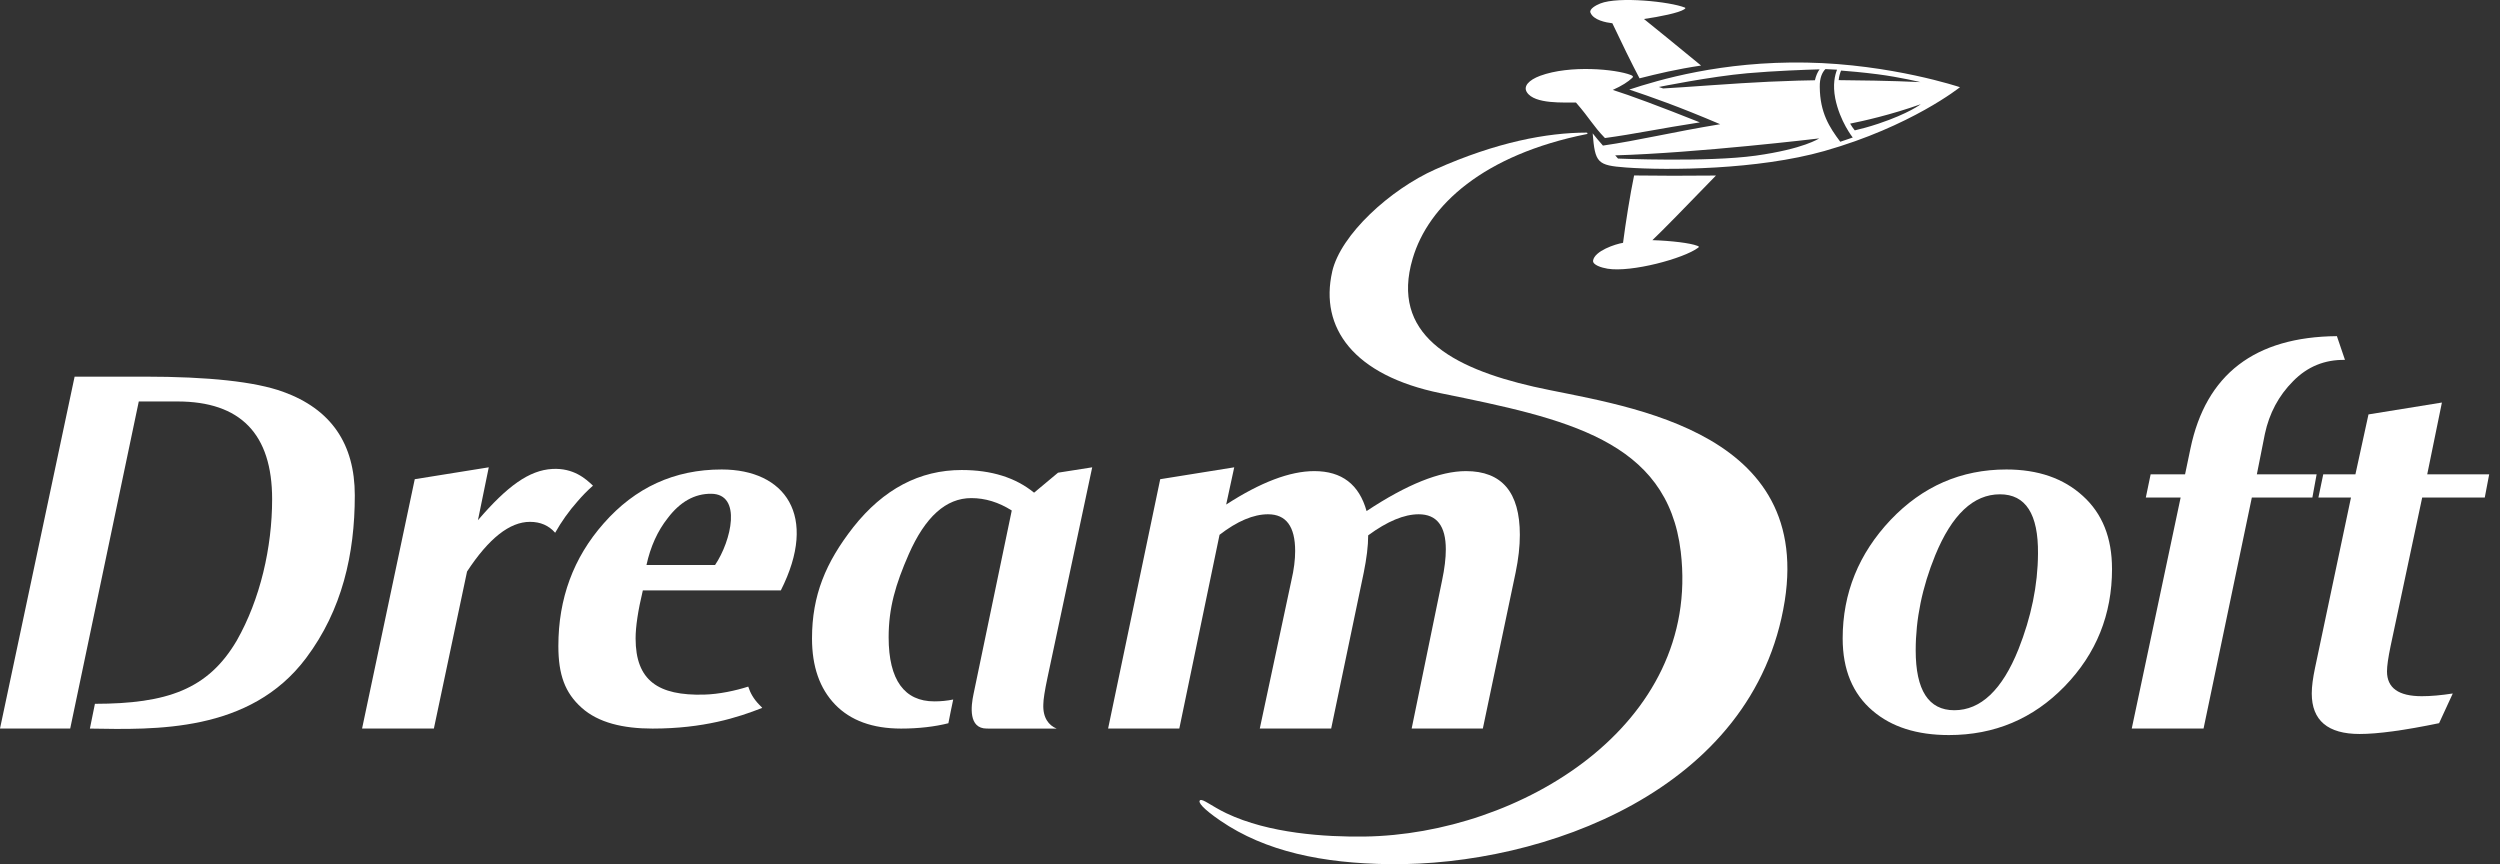
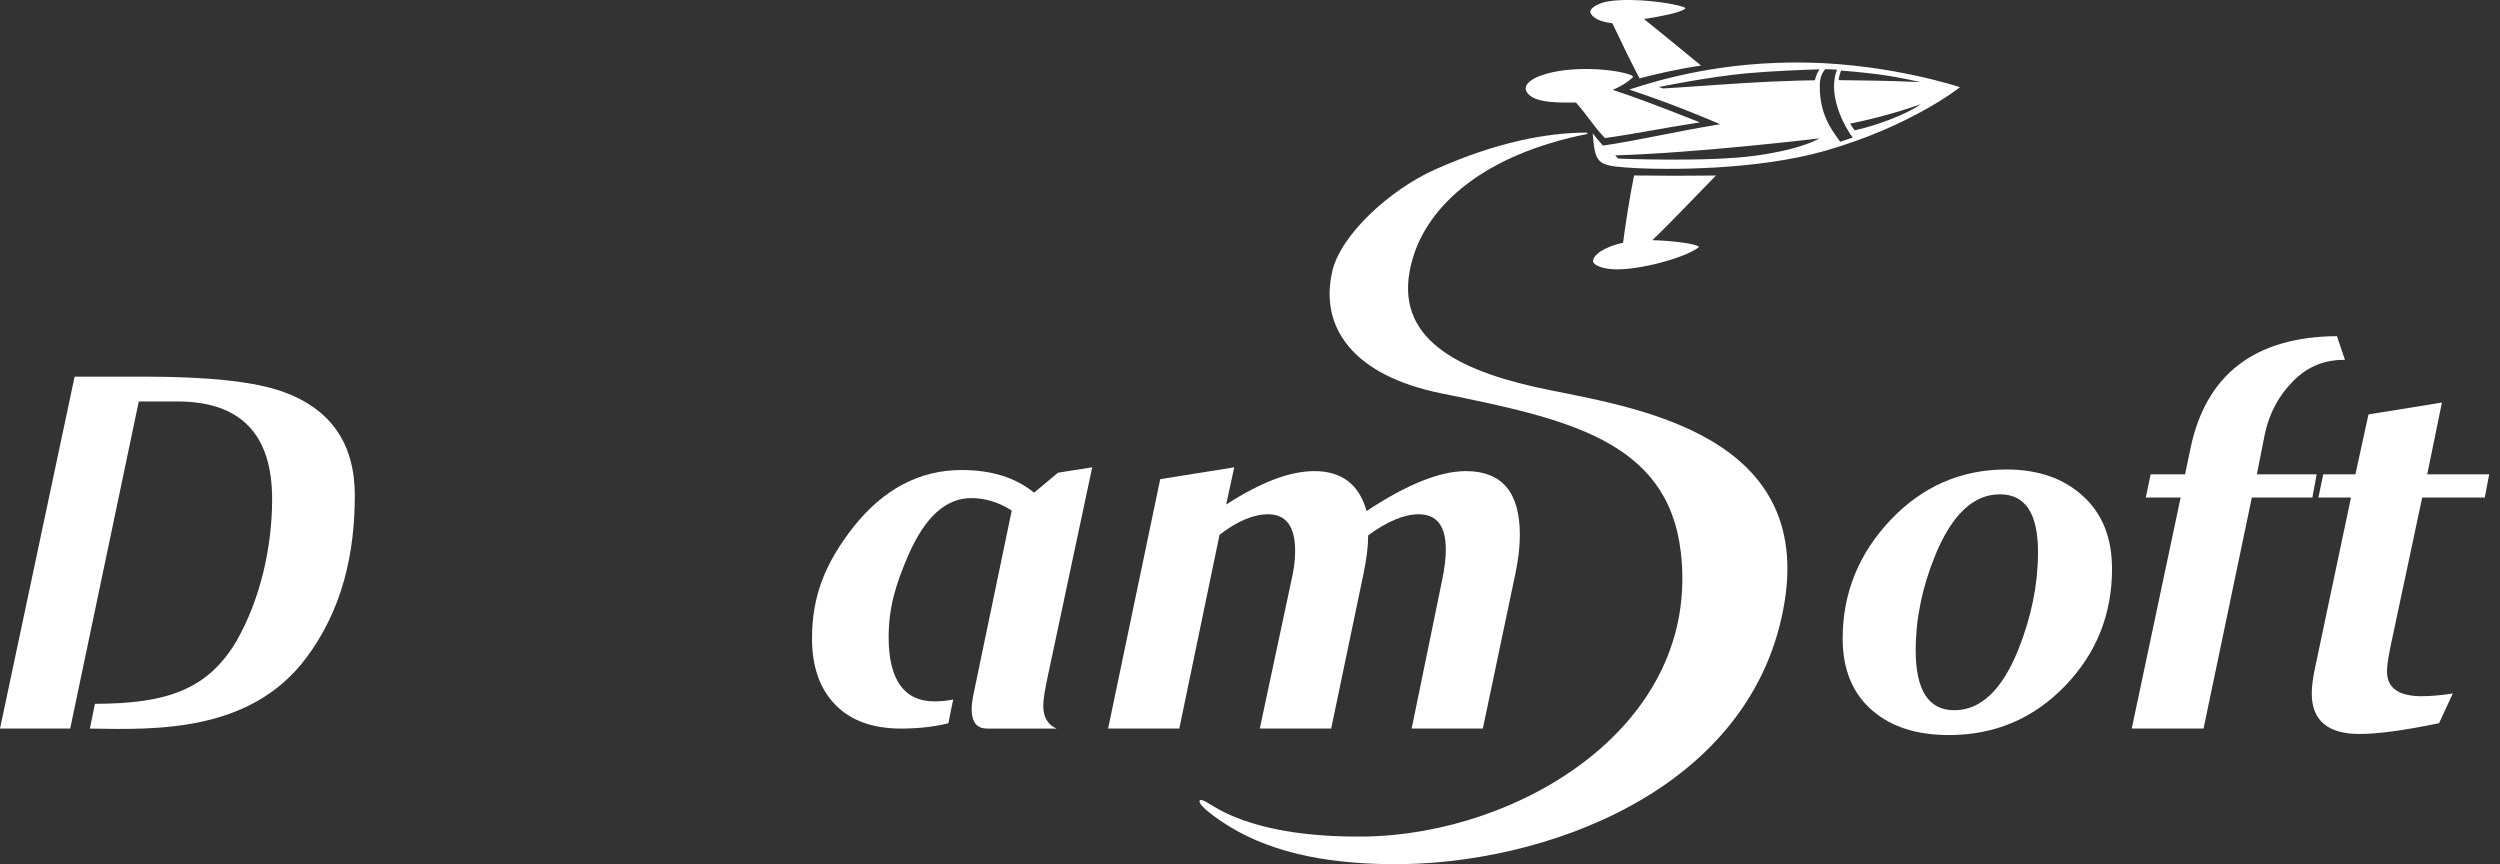
<svg xmlns="http://www.w3.org/2000/svg" width="162" height="56" viewBox="0 0 162 56" fill="none">
  <rect x="0" y="0" width="162" height="56" fill="#333333" stroke="none" />
  <g clip-path="url(#clip0_191_738)">
    <path fill-rule="evenodd" clip-rule="evenodd" d="M132.062 35.879C132.088 33.314 131.266 32.031 129.598 32.031C127.877 32.031 126.484 33.349 125.402 35.984C124.555 38.06 124.137 40.112 124.137 42.14C124.137 44.729 124.971 46.023 126.64 46.023C128.347 46.023 129.743 44.706 130.797 42.071C131.62 39.994 132.051 37.932 132.062 35.879ZM136.86 36.858C136.86 39.82 135.842 42.356 133.795 44.468C131.749 46.577 129.246 47.632 126.288 47.632C124.217 47.632 122.572 47.107 121.348 46.058C120.058 44.962 119.405 43.399 119.405 41.371C119.406 38.432 120.449 35.873 122.508 33.693C124.581 31.512 127.083 30.422 130.016 30.422C132.062 30.422 133.718 30.994 134.969 32.137C136.233 33.279 136.858 34.853 136.858 36.858H136.86Z" fill="white" />
    <path fill-rule="evenodd" clip-rule="evenodd" d="M151.954 23.321C150.637 23.298 149.515 23.758 148.59 24.704C147.652 25.647 147.051 26.784 146.765 28.114C146.765 28.114 146.596 28.988 146.244 30.738L150.117 30.738L149.842 32.242H145.919L142.79 47.211H138.137L141.305 32.242H139.049L139.361 30.738H141.592L141.943 29.058C142.946 24.254 146.113 21.829 151.431 21.782L151.954 23.321Z" fill="white" />
    <path fill-rule="evenodd" clip-rule="evenodd" d="M161.299 30.737L161.013 32.241H156.958L154.912 41.86C154.756 42.606 154.677 43.155 154.677 43.505C154.678 44.577 155.42 45.114 156.932 45.114C157.52 45.114 158.184 45.055 158.94 44.938L158.053 46.862C155.798 47.329 154.077 47.562 152.904 47.562C150.847 47.562 149.802 46.688 149.802 44.938C149.802 44.472 149.88 43.924 150.011 43.294L152.344 32.241H150.233L150.546 30.737H152.631L153.478 26.854L158.236 26.084L157.284 30.737H161.299Z" fill="white" />
    <path fill-rule="evenodd" clip-rule="evenodd" d="M22.991 32.102C22.991 35.903 22.17 39.53 19.837 42.639C16.201 47.496 10.022 47.279 5.825 47.212L6.151 45.607C10.818 45.6 13.476 44.683 15.34 41.513C16.866 38.83 17.634 35.471 17.634 32.346C17.635 28.125 15.588 26.015 11.495 26.015L8.993 26.015L4.549 47.211H0L4.835 24.406H9.345C13.529 24.406 16.526 24.732 18.338 25.385C21.442 26.505 22.991 28.744 22.991 32.102Z" fill="white" />
-     <path fill-rule="evenodd" clip-rule="evenodd" d="M35.974 34.523C35.557 34.051 35.022 33.816 34.344 33.816C33.029 33.815 31.672 34.887 30.265 37.034L28.115 47.211H23.462L26.876 31.052L31.672 30.282L30.97 33.71C32.872 31.494 34.292 30.47 35.791 30.388C37.161 30.312 37.955 31.022 38.424 31.471C38.073 31.779 37.746 32.113 37.434 32.477C36.86 33.122 36.379 33.804 35.974 34.523Z" fill="white" />
-     <path fill-rule="evenodd" clip-rule="evenodd" d="M46.089 31.996C45.007 31.985 44.067 32.521 43.272 33.57C42.608 34.409 42.151 35.424 41.891 36.614H46.335C47.392 35.044 48.096 32.015 46.089 31.996ZM50.598 38.258H41.656C41.344 39.564 41.187 40.601 41.187 41.371C41.187 44.099 42.647 45.092 45.631 45.011C46.596 44.985 47.665 44.755 48.486 44.492C48.617 44.905 48.838 45.294 49.19 45.656C49.256 45.726 49.32 45.792 49.385 45.856V45.874C47.809 46.495 45.592 47.212 42.282 47.212C40.379 47.211 38.775 46.833 37.694 45.865C36.612 44.898 36.182 43.727 36.182 41.861C36.182 38.781 37.159 36.135 39.114 33.92C41.162 31.589 43.702 30.422 46.765 30.422C50.872 30.422 53.048 33.41 50.598 38.258Z" fill="white" />
    <path fill-rule="evenodd" clip-rule="evenodd" d="M70.775 30.282L67.882 43.889C67.699 44.752 67.608 45.335 67.608 45.638C67.569 46.514 67.96 47.004 68.468 47.212L63.945 47.211C62.747 47.211 62.915 45.769 63.085 44.973L65.562 33.081C64.715 32.544 63.841 32.277 62.941 32.277C61.3 32.276 59.957 33.488 58.888 35.913C58.029 37.873 57.584 39.389 57.584 41.3C57.585 44.076 58.614 45.449 60.543 45.449C60.974 45.449 61.377 45.409 61.768 45.328C61.665 45.84 61.547 46.352 61.455 46.866C60.583 47.087 59.526 47.212 58.392 47.212C56.543 47.211 55.121 46.693 54.117 45.656C53.115 44.617 52.618 43.19 52.618 41.371C52.619 38.573 53.505 36.451 55.29 34.165C57.245 31.693 59.592 30.457 62.316 30.457C64.246 30.457 65.809 30.947 67.008 31.926L68.56 30.631L70.775 30.282Z" fill="white" />
    <path fill-rule="evenodd" clip-rule="evenodd" d="M98.212 37.102L96.088 47.211H91.475L93.443 37.628C93.612 36.835 93.689 36.159 93.689 35.599C93.69 34.083 93.103 33.325 91.93 33.325C90.992 33.325 89.897 33.78 88.658 34.69C88.659 35.389 88.554 36.194 88.371 37.103L86.26 47.211H81.634L83.679 37.628C83.85 36.905 83.926 36.264 83.926 35.703C83.927 34.117 83.34 33.325 82.167 33.325C81.229 33.325 80.172 33.769 79.026 34.655L76.419 47.211H71.805L75.182 31.052L79.978 30.282L79.456 32.695C81.685 31.251 83.588 30.528 85.165 30.528C86.951 30.528 88.071 31.39 88.554 33.116C91.161 31.389 93.311 30.528 94.993 30.528C97.327 30.528 98.486 31.903 98.486 34.655C98.487 35.401 98.395 36.217 98.212 37.102Z" fill="white" />
    <path fill-rule="evenodd" clip-rule="evenodd" d="M86.326 17.607C85.504 21.216 87.68 24.326 93.376 25.485C101.446 27.129 108.053 28.503 108.913 35.749C110.257 47.048 98.42 54.067 88.436 54.208C85.895 54.244 82.219 54.013 79.469 52.699C78.518 52.246 77.918 51.728 77.761 51.858C77.619 51.976 77.905 52.372 79.078 53.179C82.01 55.186 85.712 55.946 90.053 55.998C99.921 56.117 113.697 51.262 115.652 38.935C117.451 27.5 104.612 26.248 99.385 25.057C94.002 23.827 90.105 21.631 91.539 16.762C92.556 13.289 96.14 10.029 102.826 8.687C102.892 8.673 102.891 8.597 102.801 8.593C100.247 8.599 96.987 9.202 93.011 10.974C90.105 12.267 86.872 15.192 86.324 17.607H86.326Z" fill="white" />
    <path fill-rule="evenodd" clip-rule="evenodd" d="M124.438 5.321C124.438 5.321 123.134 5.002 121.675 4.813C120.723 4.69 119.811 4.611 119.302 4.573C119.237 4.73 119.171 4.936 119.146 5.193C120.163 5.201 122.573 5.228 124.437 5.321L124.438 5.321ZM117.908 4.494C117.022 4.518 115.014 4.589 113.228 4.746C110.856 4.955 107.493 5.636 107.493 5.636L107.767 5.732C109.018 5.669 112.55 5.386 114.636 5.295C116.148 5.229 117.086 5.207 117.607 5.201C117.673 4.911 117.778 4.672 117.908 4.494ZM104.665 10.067L104.848 10.275C104.848 10.275 110.621 10.521 113.763 10.087C116.891 9.651 117.881 8.969 117.881 8.969C117.882 8.969 109.97 9.916 104.665 10.067ZM120.058 8.911C120.058 8.911 119.224 7.873 118.923 6.374C118.754 5.485 118.897 4.87 119.041 4.516L118.286 4.477C118.077 4.692 117.908 5.051 117.921 5.636C117.934 7.302 118.546 8.25 119.25 9.186L120.058 8.911ZM124.465 6.753C124.465 6.753 123.708 7.348 121.727 8.013C121.101 8.223 120.553 8.364 120.188 8.448C120.085 8.319 119.98 8.172 119.888 8.011C120.711 7.847 122.521 7.445 124.464 6.753L124.465 6.753ZM127.007 5.65C127.007 5.65 123.838 8.194 118.207 9.789C113.919 11.005 108.066 11.051 105.368 10.854C103.505 10.716 103.361 10.561 103.205 8.641C103.401 8.886 103.609 9.142 103.87 9.434C106.176 9.101 108.366 8.558 111.468 8.049C108.706 6.872 106.959 6.269 105.577 5.804C107.48 5.181 111.547 3.954 117.06 4.055C122.561 4.156 127.005 5.65 127.005 5.65L127.007 5.65ZM104.483 1.508C104.065 1.458 103.257 1.309 103.061 0.818C102.971 0.588 103.4 0.344 103.7 0.225C104.886 -0.245 108.222 0.108 109.174 0.489C109.253 0.519 109.2 0.559 109.135 0.604C108.811 0.83 107.519 1.09 106.528 1.231C107.245 1.815 108.535 2.847 110.23 4.248C108.64 4.485 107.454 4.77 106.241 5.076C105.733 4.111 105.081 2.784 104.481 1.508H104.483ZM102.123 6.644C101.38 6.629 99.437 6.767 98.942 5.976C98.695 5.594 99.06 5.188 99.803 4.911C101.731 4.2 104.704 4.477 105.681 4.861C105.786 4.904 105.864 4.955 105.773 5.042C105.513 5.295 105.095 5.564 104.508 5.827C105.617 6.175 107.571 6.902 110.152 7.93C107.611 8.319 105.889 8.691 104 8.945C103.219 8.14 103.049 7.71 102.123 6.644ZM105.173 15.735C104.678 15.813 103.322 16.259 103.23 16.892C103.206 17.171 103.778 17.347 104.169 17.412C105.708 17.665 109.109 16.755 110.048 16.047C110.127 15.984 110.074 15.962 109.982 15.927C109.527 15.749 108.314 15.602 107.075 15.562C107.806 14.865 109.122 13.515 111.194 11.375C109.266 11.395 107.454 11.393 105.889 11.37C105.629 12.62 105.343 14.424 105.173 15.735Z" fill="white" />
  </g>
  <defs>
    <clipPath id="clip0_191_738">
      <rect width="162" height="56" fill="white" />
    </clipPath>
  </defs>
</svg>